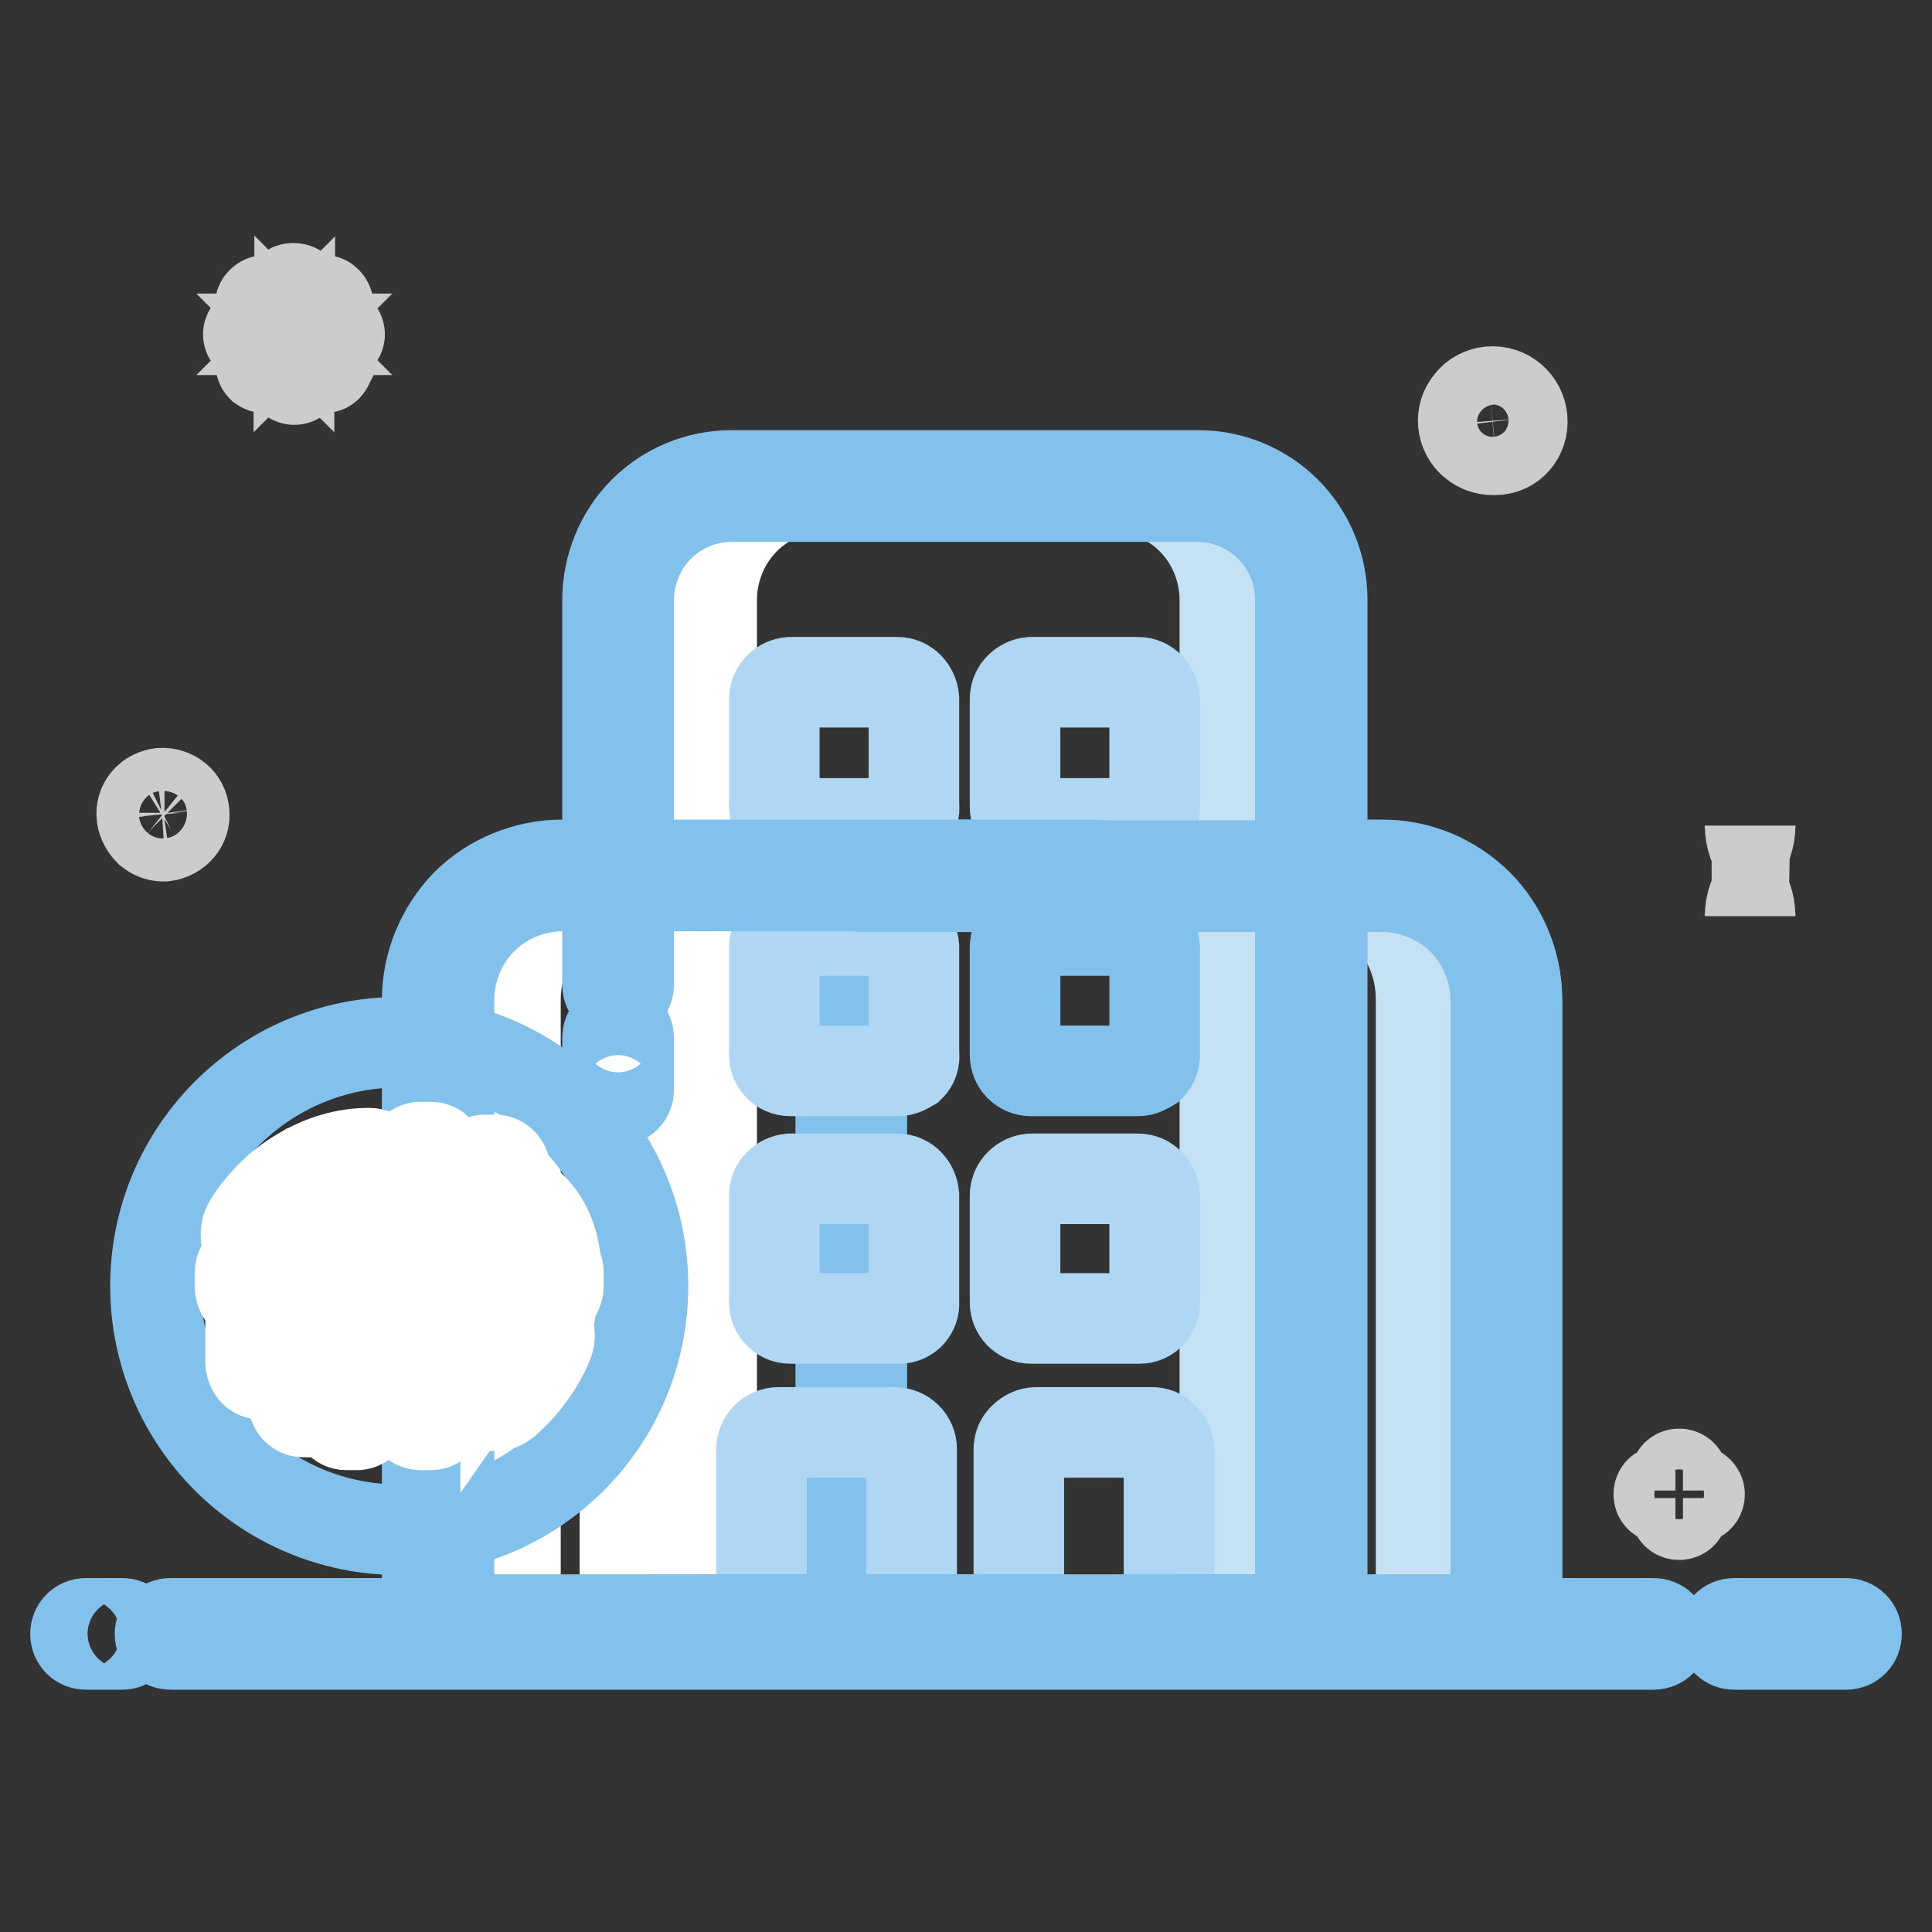
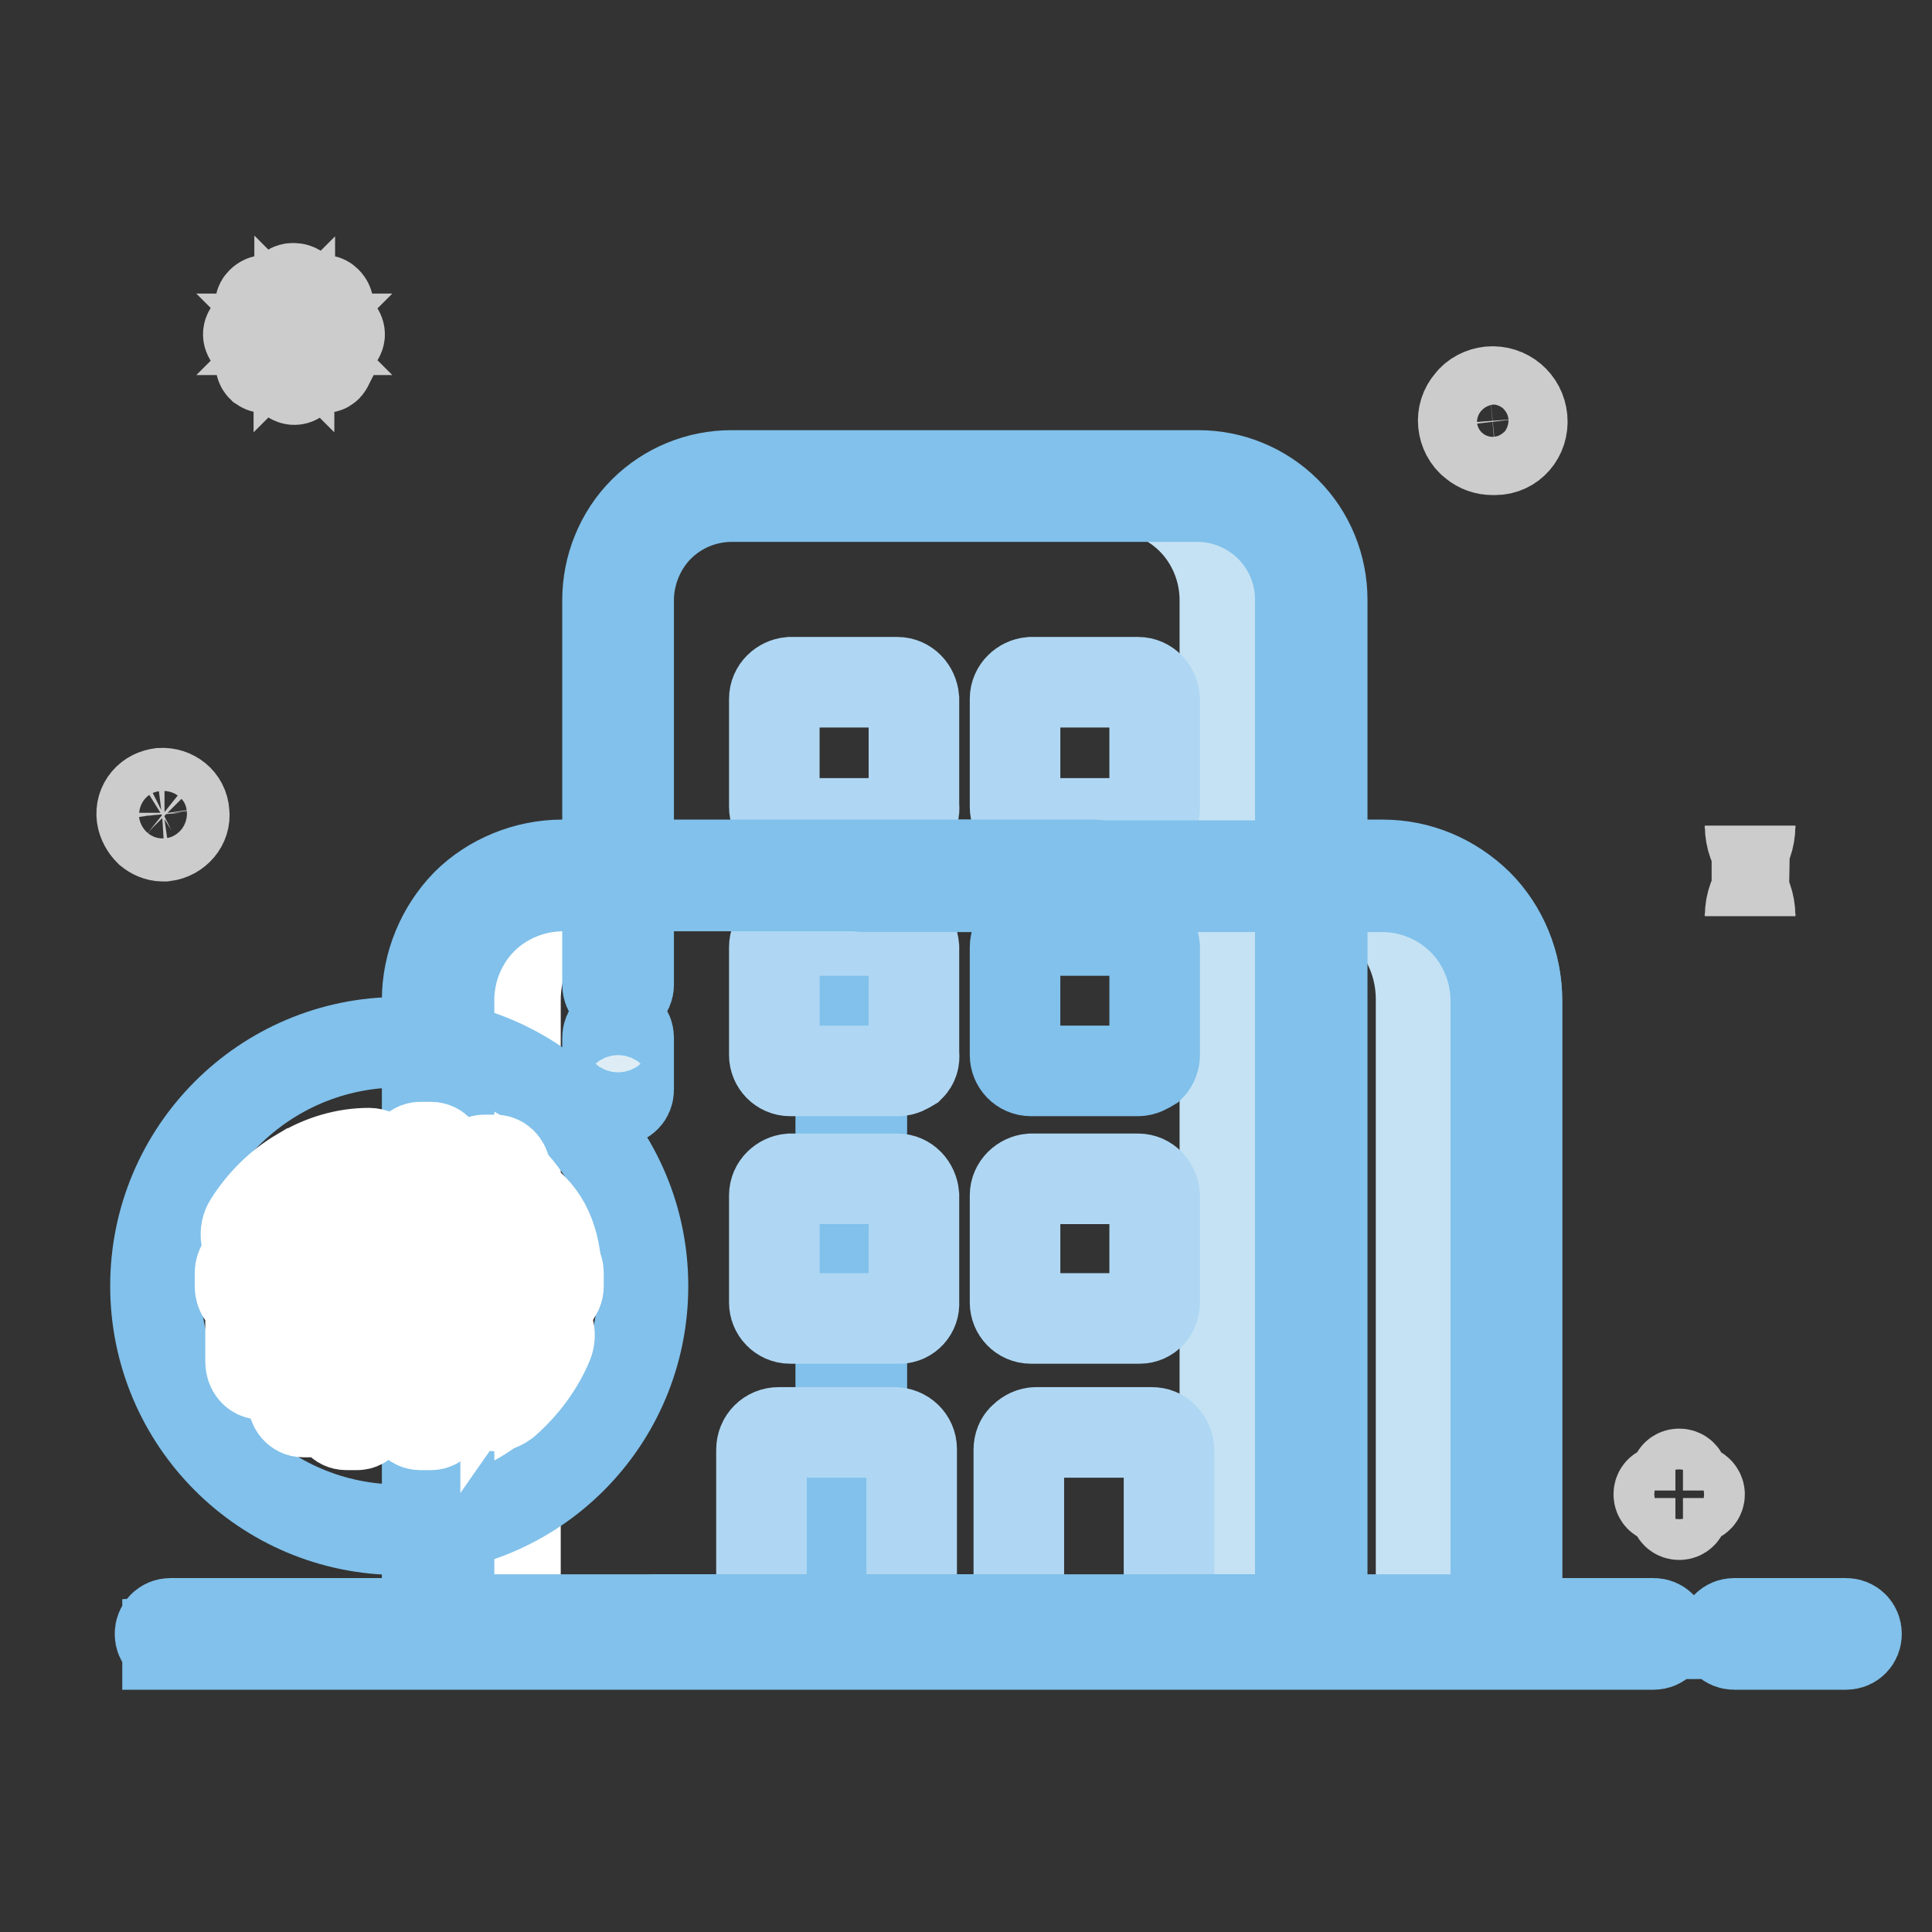
<svg xmlns="http://www.w3.org/2000/svg" version="1.1" x="0px" y="0px" viewBox="0 0 256 256" enable-background="new 0 0 256 256" xml:space="preserve">
  <rect x="0" y="0" width="256" height="256" fill="#333333" stroke="none" />
  <g>
    <path stroke-width="12" fill-opacity="0" stroke="#deedf5" d="M81.9,130.5v-51c0-4,1.6-7.9,4.4-10.7c2.8-2.8,6.7-4.4,10.7-4.4h61.7c4,0,7.9,1.6,10.7,4.4 c2.8,2.8,4.4,6.7,4.4,10.7v131.7c0,2.7-2.1,4.8-4.8,4.8c0,0,0,0,0,0H86.7 M81.9,144.4v-6.9" />
    <path stroke-width="12" fill-opacity="0" stroke="#deedf5" d="M145,116H74.6c-9.1,0-16.5,7.3-16.5,16.3c0,0,0,0.1,0,0.1v78.8c0.1,2.6,2.2,4.7,4.8,4.7h0h77.3" />
    <path stroke-width="12" fill-opacity="0" stroke="#deedf5" d="M114.2,116h68.9c9.1,0,16.5,7.3,16.5,16.4c0,0,0,0.1,0,0.1v78.8c0,2.5-2,4.6-4.5,4.7c-0.1,0-0.1,0-0.2,0 h-38.7" />
    <path stroke-width="12" fill-opacity="0" stroke="#81c1eb" d="M195,217.4L195,217.4l-77.4,0c-1.7,0-3.2-0.6-4.4-1.8c-1.2-1.2-1.8-2.8-1.8-4.4V116c0-0.8,0.6-1.4,1.4-1.4 h70.4c4.8,0,9.2,1.9,12.6,5.2c3.3,3.3,5.2,7.9,5.2,12.7v78.8c0,1.6-0.6,3.2-1.8,4.3C198.1,216.8,196.6,217.4,195,217.4L195,217.4z  M194.9,214.6L194.9,214.6l0.1,0c0.8,0,1.7-0.3,2.3-0.9c0.6-0.6,0.9-1.5,0.9-2.3v0v-78.8c0-4-1.6-7.9-4.4-10.7 c-2.8-2.8-6.6-4.4-10.6-4.4h-69v93.8c0,0.9,0.4,1.8,1,2.4c0.6,0.6,1.5,1,2.4,1H194.9L194.9,214.6z" />
    <path stroke-width="12" fill-opacity="0" stroke="#c5e2f4" d="M183.2,116h-11.4c9.1,0,16.5,7.3,16.5,16.4c0,0,0,0,0,0.1v78.8c0,2.7-2.1,4.8-4.8,4.8c0,0,0,0,0,0h11.4 c1.3,0,2.5-0.5,3.4-1.4c0.9-0.9,1.4-2.1,1.4-3.4v-78.8C199.7,123.4,192.4,116,183.2,116C183.3,116,183.3,116,183.2,116z" />
    <path stroke-width="12" fill-opacity="0" stroke="#c5e2f4" d="M158.7,64.4h-11.5c4,0,7.9,1.6,10.7,4.4c2.8,2.8,4.4,6.7,4.4,10.7V216h6.7c1.3,0,2.5-0.5,3.4-1.4 c0.9-0.9,1.4-2.1,1.4-3.4V79.5C173.7,71.2,167,64.5,158.7,64.4L158.7,64.4z" />
    <path stroke-width="12" fill-opacity="0" stroke="#ffffff" d="M73.4,116c-4.4,0-8.6,1.7-11.7,4.8c-3.1,3.1-4.8,7.3-4.8,11.7v78.8c0,1.3,0.5,2.5,1.4,3.4 c0.9,0.9,2.1,1.4,3.4,1.4h11.4c-2.7,0-4.8-2.1-4.8-4.8c0,0,0,0,0,0v-78.8c0-9.1,7.3-16.5,16.4-16.5c0,0,0,0,0.1,0H73.4L73.4,116z" />
-     <path stroke-width="12" fill-opacity="0" stroke="#ffffff" d="M97.9,64.4c-8.3,0-15.1,6.8-15.1,15.1v131.7c0,2.7,2.1,4.8,4.8,4.8c0,0,0,0,0,0h6.7V79.5 c0-4,1.6-7.9,4.4-10.7c2.8-2.8,6.7-4.4,10.7-4.4H97.9L97.9,64.4z" />
    <path stroke-width="12" fill-opacity="0" stroke="#afd7f3" d="M152.6,216.1h-15.3c-0.6,0-1.2-0.2-1.6-0.7c-0.4-0.4-0.7-1-0.7-1.6v-21.7c0-0.6,0.2-1.2,0.7-1.6 c0.4-0.4,1-0.7,1.6-0.7h15.3c0.6,0,1.2,0.2,1.6,0.7c0.4,0.4,0.7,1,0.7,1.6v21.7C154.9,215.1,153.9,216.1,152.6,216.1 C152.6,216.1,152.6,216.1,152.6,216.1z M118.5,216.1h-15.3c-0.6,0-1.2-0.2-1.6-0.7c-0.4-0.4-0.7-1-0.7-1.6v-21.7 c0-1.3,1-2.3,2.3-2.3c0,0,0,0,0,0h15.3c1.3,0,2.3,1,2.3,2.2c0,0,0,0,0,0v21.7c0,0.6-0.2,1.2-0.7,1.6 C119.7,215.9,119.1,216.1,118.5,216.1L118.5,216.1z M119,109.1h-14.3c-1.2,0-2.1-1-2.1-2.2V92.6c0-1.2,1-2.1,2.1-2.2h14.2 c1.2,0,2.1,1,2.2,2.2v14.2c0.1,0.6-0.1,1.2-0.5,1.6C120.2,108.8,119.6,109.1,119,109.1z M150.8,109.1h-14.2c-1.2,0-2.1-1-2.1-2.2 V92.6c0-1.2,1-2.1,2.1-2.2h14.2c1.2,0,2.1,1,2.2,2.2v14.2c0.1,1.2-0.7,2.2-1.9,2.3C151,109.1,150.9,109.1,150.8,109.1z M119,141.9 h-14.3c-1.2,0-2.1-1-2.1-2.1v-14.3c0-1.2,1-2.1,2.1-2.2h14.2c1.2,0,2.1,1,2.2,2.2v14.2c0.1,0.6-0.1,1.2-0.5,1.6 C120.1,141.6,119.6,141.9,119,141.9L119,141.9z" />
    <path stroke-width="12" fill-opacity="0" stroke="#81c1eb" d="M150.8,141.9h-14.2c-1.2,0-2.1-1-2.1-2.1v-14.3c0-1.2,1-2.1,2.1-2.2h14.2c1.2,0,2.1,1,2.2,2.2v14.2 c0,0.6-0.2,1.2-0.6,1.6C151.9,141.6,151.4,141.9,150.8,141.9L150.8,141.9z" />
    <path stroke-width="12" fill-opacity="0" stroke="#afd7f3" d="M119,174.7h-14.3c-1.2,0-2.1-1-2.1-2.1v-14.2c0-1.2,1-2.1,2.1-2.2h14.2c1.2,0,2.1,1,2.2,2.2v14.2 c0.1,1.1-0.8,2.1-1.9,2.1C119.1,174.7,119.1,174.7,119,174.7L119,174.7z M150.8,174.7h-14.2c-1.2,0-2.1-1-2.1-2.1v-14.2 c0-1.2,1-2.1,2.1-2.2h14.2c1.2,0,2.1,1,2.2,2.2v14.2c0,1.1-0.8,2.1-2,2.1C150.9,174.7,150.8,174.7,150.8,174.7L150.8,174.7z" />
-     <path stroke-width="12" fill-opacity="0" stroke="#81c1eb" d="M244.6,217.9h-14.8c-0.8,0-1.4-0.6-1.4-1.4c0-0.8,0.6-1.4,1.4-1.4h14.8c0.8,0,1.4,0.6,1.4,1.4 C246,217.3,245.4,217.9,244.6,217.9z M219.1,217.9H22.6c-0.8,0-1.4-0.6-1.4-1.4c0-0.8,0.6-1.4,1.4-1.4h196.5c0.8,0,1.4,0.6,1.4,1.4 C220.5,217.3,219.9,217.9,219.1,217.9z M16.2,217.9h-4.8c-0.8,0-1.4-0.6-1.4-1.4c0-0.8,0.6-1.4,1.4-1.4l0,0h4.8 c0.8,0,1.4,0.6,1.4,1.4C17.6,217.3,16.9,217.9,16.2,217.9z" />
+     <path stroke-width="12" fill-opacity="0" stroke="#81c1eb" d="M244.6,217.9h-14.8c-0.8,0-1.4-0.6-1.4-1.4c0-0.8,0.6-1.4,1.4-1.4h14.8c0.8,0,1.4,0.6,1.4,1.4 C246,217.3,245.4,217.9,244.6,217.9z M219.1,217.9H22.6c-0.8,0-1.4-0.6-1.4-1.4c0-0.8,0.6-1.4,1.4-1.4h196.5c0.8,0,1.4,0.6,1.4,1.4 C220.5,217.3,219.9,217.9,219.1,217.9z h-4.8c-0.8,0-1.4-0.6-1.4-1.4c0-0.8,0.6-1.4,1.4-1.4l0,0h4.8 c0.8,0,1.4,0.6,1.4,1.4C17.6,217.3,16.9,217.9,16.2,217.9z" />
    <path stroke-width="12" fill-opacity="0" stroke="#81c1eb" d="M168.9,217.4H86.7c-0.8,0-1.4-0.6-1.4-1.4s0.6-1.4,1.4-1.4h82.2c0.9,0,1.8-0.4,2.4-1c0.6-0.6,1-1.5,1-2.4 V79.5c0-3.6-1.4-7.1-4-9.7c-2.5-2.5-6-4-9.6-4h-0.1H97c-3.6,0-7.1,1.4-9.7,4c-2.5,2.5-4,6.1-4,9.7v51c0,0.8-0.7,1.4-1.4,1.4 c-0.8,0-1.4-0.6-1.4-1.4v-51c0-4.3,1.7-8.6,4.8-11.7c3.1-3.1,7.3-4.8,11.6-4.8H97h61.7h0.1c4.3,0,8.5,1.7,11.6,4.8 c3.1,3.1,4.8,7.3,4.8,11.7v131.7c0,1.6-0.7,3.2-1.8,4.4C172.2,216.7,170.6,217.4,168.9,217.4z M81.9,145.8c-0.8,0-1.4-0.6-1.4-1.4 l0,0v-6.9c0-0.8,0.6-1.4,1.4-1.4c0.8,0,1.4,0.6,1.4,1.4c0,0,0,0,0,0v6.9C83.3,145.2,82.7,145.8,81.9,145.8L81.9,145.8z" />
    <path stroke-width="12" fill-opacity="0" stroke="#81c1eb" d="M62.8,217.4c-3.3,0-6.1-2.7-6.2-6.1l0,0v-78.8c0-4.7,1.9-9.3,5.2-12.7c3.3-3.3,8-5.2,12.7-5.2H145 c0.8,0,1.4,0.7,1.4,1.4c0,0.8-0.6,1.4-1.4,1.4H74.6c-4,0-7.9,1.6-10.7,4.4c-2.8,2.8-4.4,6.7-4.4,10.7v78.8c0,1.8,1.6,3.3,3.4,3.3 h77.3c0.8,0,1.4,0.6,1.4,1.4c0,0.8-0.6,1.4-1.4,1.4L62.8,217.4C62.9,217.4,62.9,217.4,62.8,217.4L62.8,217.4z" />
    <path stroke-width="12" fill-opacity="0" stroke="#81c1eb" d="M195,217.4c0,0-0.1,0-0.1,0h-38.6c-0.8,0-1.4-0.6-1.4-1.4c0-0.8,0.6-1.4,1.4-1.4l0,0h38.6c0,0,0.1,0,0.1,0 c0.8,0,1.7-0.3,2.3-0.9c0.6-0.6,0.9-1.5,0.9-2.3v0v-78.8c0-4-1.6-7.9-4.4-10.7c-2.8-2.8-6.7-4.4-10.6-4.4h-68.9 c-0.8,0-1.4-0.7-1.4-1.4c0-0.8,0.6-1.4,1.4-1.4h68.9c4.7,0,9.3,1.9,12.6,5.2c3.3,3.3,5.2,7.9,5.2,12.7v78.8c0,1.6-0.6,3.2-1.8,4.3 C198.1,216.8,196.6,217.4,195,217.4z" />
    <path stroke-width="12" fill-opacity="0" stroke="#81c1eb" d="M20.6,170.4c0,17.8,14.4,32.3,32.3,32.3s32.3-14.4,32.3-32.3c0-17.8-14.4-32.3-32.3-32.3 S20.6,152.6,20.6,170.4z" />
    <path stroke-width="12" fill-opacity="0" stroke="#ffffff" d="M71.8,172.9c-0.6,0-1.2-0.3-1.6-0.8h-3.2v6.7c0.7-1,1.3-2,1.7-3c0.5-1.2,1.8-1.7,2.9-1.1 c1.1,0.6,1.5,2.1,1,3.3c-1.2,2.9-3.2,5.6-5.7,7.8c-0.4,0.3-0.8,0.5-1.3,0.5c-0.6,0-1.2-0.3-1.6-0.9c-0.7-0.1-1.2-0.8-1.2-1.6v-11.7 h-4.3v15c0,0.9-0.6,1.7-1.4,1.7h-1.4c-0.8,0-1.4-0.7-1.4-1.7v-15h-1.4c-0.8,0-1.4-0.7-1.4-1.7v-10c0-0.9,0.6-1.7,1.4-1.7h1.4v-5 c0-0.9,0.6-1.7,1.4-1.7h1.4c0.8,0,1.4,0.7,1.4,1.7v5h4.3v-3.3c0-0.9,0.6-1.7,1.4-1.7h1.4c0.8,0,1.4,0.7,1.4,1.7v2.5 c0.4-0.1,0.9,0,1.2,0.3c2.9,1.9,5,4.3,5.5,9.5c0.2,0.3,0.3,0.6,0.3,1v1.7c0,0.5-0.2,0.9-0.5,1.2C73.3,172.4,72.6,172.9,71.8,172.9z  M67.8,163.7H55.7v3.3h13.7C69.1,165.5,68.6,164.5,67.8,163.7z M48.7,157.9c-1.9,0-3.9,0.5-5.7,1.3v7.8h5.7c0.8,0,1.4,0.7,1.4,1.7 v1.7c0,0.9-0.6,1.7-1.4,1.7v15c0,0.9-0.6,1.7-1.4,1.7h-1.4c-0.8,0-1.4-0.7-1.4-1.7v-15H43v13.3c0,0.9-0.6,1.7-1.4,1.7h-1.4 c-0.8,0-1.4-0.7-1.4-1.7v-13.3h-1.4v8.3c0,0.9-0.6,1.7-1.4,1.7h-1.4c-0.8,0-1.4-0.7-1.4-1.7v-8.3c-0.8,0-1.4-0.7-1.4-1.7v-1.7 c0-0.9,0.6-1.7,1.4-1.7h5.7v-5c-1,0.9-1.8,1.9-2.5,3.1c-0.4,0.7-1.1,1-1.7,1c-0.4,0-0.9-0.2-1.2-0.5c-1-0.8-1.2-2.4-0.5-3.5 c1.7-2.7,4-5,6.7-6.6c0.1,0,0.1-0.1,0.2-0.1c2.8-1.7,5.9-2.6,9-2.6c1.2,0,2.1,1.1,2.1,2.5C50.8,156.8,49.8,157.9,48.7,157.9z" />
    <path stroke-width="12" fill-opacity="0" stroke="#cccccc" d="M24.4,107.7c-0.1-1.6-1.5-2.7-3.1-2.6c-0.7,0.1-1.4,0.4-1.9,1c-0.5,0.6-0.7,1.3-0.6,2.1 c0.1,0.7,0.5,1.4,1,1.9c0.5,0.4,1.1,0.7,1.8,0.7h0.2C23.4,110.6,24.6,109.2,24.4,107.7z M22.7,110c-0.8,0.4-1.8,0.3-2.5-0.3 c-0.5-0.4-0.8-0.9-0.8-1.6c-0.1-0.6,0.1-1.2,0.5-1.7c0.4-0.5,0.9-0.8,1.6-0.8h0.2c1.2,0,2.2,0.9,2.3,2.1 C24,108.6,23.5,109.5,22.7,110z M201.7,55.5c-0.2-2.2-2.1-3.8-4.3-3.6c-1,0.1-2,0.6-2.6,1.4c-0.7,0.8-1,1.8-0.9,2.8 c0.1,1,0.6,2,1.4,2.6c0.7,0.6,1.6,0.9,2.5,0.9h0.3C200.3,59.6,201.9,57.7,201.7,55.5z M199.3,58.6c-1.1,0.6-2.5,0.4-3.5-0.4 c-0.7-0.5-1.1-1.3-1.1-2.2c-0.1-0.8,0.2-1.7,0.7-2.3c0.5-0.7,1.3-1.1,2.2-1.1h0.3c1.7,0,3,1.2,3.2,2.9 C201.2,56.8,200.5,58.1,199.3,58.6z M39,50.3c-0.3,0-0.6-0.3-0.6-0.6v-3.9l-2.8,2.8c-0.3,0.2-0.6,0.2-0.9,0c-0.2-0.2-0.2-0.6,0-0.9 l2.8-2.8h-4c-0.3,0-0.6-0.3-0.6-0.6s0.3-0.6,0.6-0.6l0,0h4l-2.8-2.8c-0.2-0.2-0.3-0.6-0.1-0.8c0,0,0,0,0.1-0.1 c0.1-0.1,0.3-0.2,0.4-0.2s0.3,0.1,0.4,0.2l2.8,2.8v-3.9c-0.1-0.3,0.1-0.7,0.5-0.7c0.2,0,0.3,0,0.5,0.1c0.2,0.1,0.3,0.4,0.3,0.6v3.9 l2.8-2.8c0.2-0.2,0.6-0.3,0.8-0.1c0,0,0,0,0.1,0.1c0.2,0.2,0.3,0.6,0.1,0.8c0,0,0,0-0.1,0.1l-2.8,2.8h3.9c0.3,0,0.6,0.3,0.6,0.6 c0,0.3-0.3,0.6-0.6,0.6h-3.9l2.8,2.8c0.2,0.2,0.2,0.4,0.2,0.6c-0.1,0.2-0.2,0.4-0.4,0.4c-0.2,0.1-0.4,0-0.6-0.2l-2.8-2.8v3.9 C39.6,50,39.3,50.3,39,50.3L39,50.3z M224.7,197.5H223v-1.7c0-0.3-0.2-0.5-0.5-0.5s-0.5,0.2-0.5,0.5v1.7h-1.7 c-0.3,0-0.5,0.2-0.5,0.5c0,0.3,0.2,0.5,0.5,0.5c0,0,0,0,0,0h1.7v1.7c0,0.3,0.2,0.5,0.5,0.5l0,0c0.3,0,0.5-0.2,0.5-0.5v0v-1.7h1.7 c0.3,0,0.5-0.2,0.5-0.5C225.2,197.8,225,197.5,224.7,197.5z M231.9,109.4c0,3.3-2.3,6-5.1,6c2.8,0,5.1,2.7,5.1,6c0-3.3,2.3-6,5.1-6 C234.2,115.3,231.9,112.7,231.9,109.4z" />
  </g>
</svg>